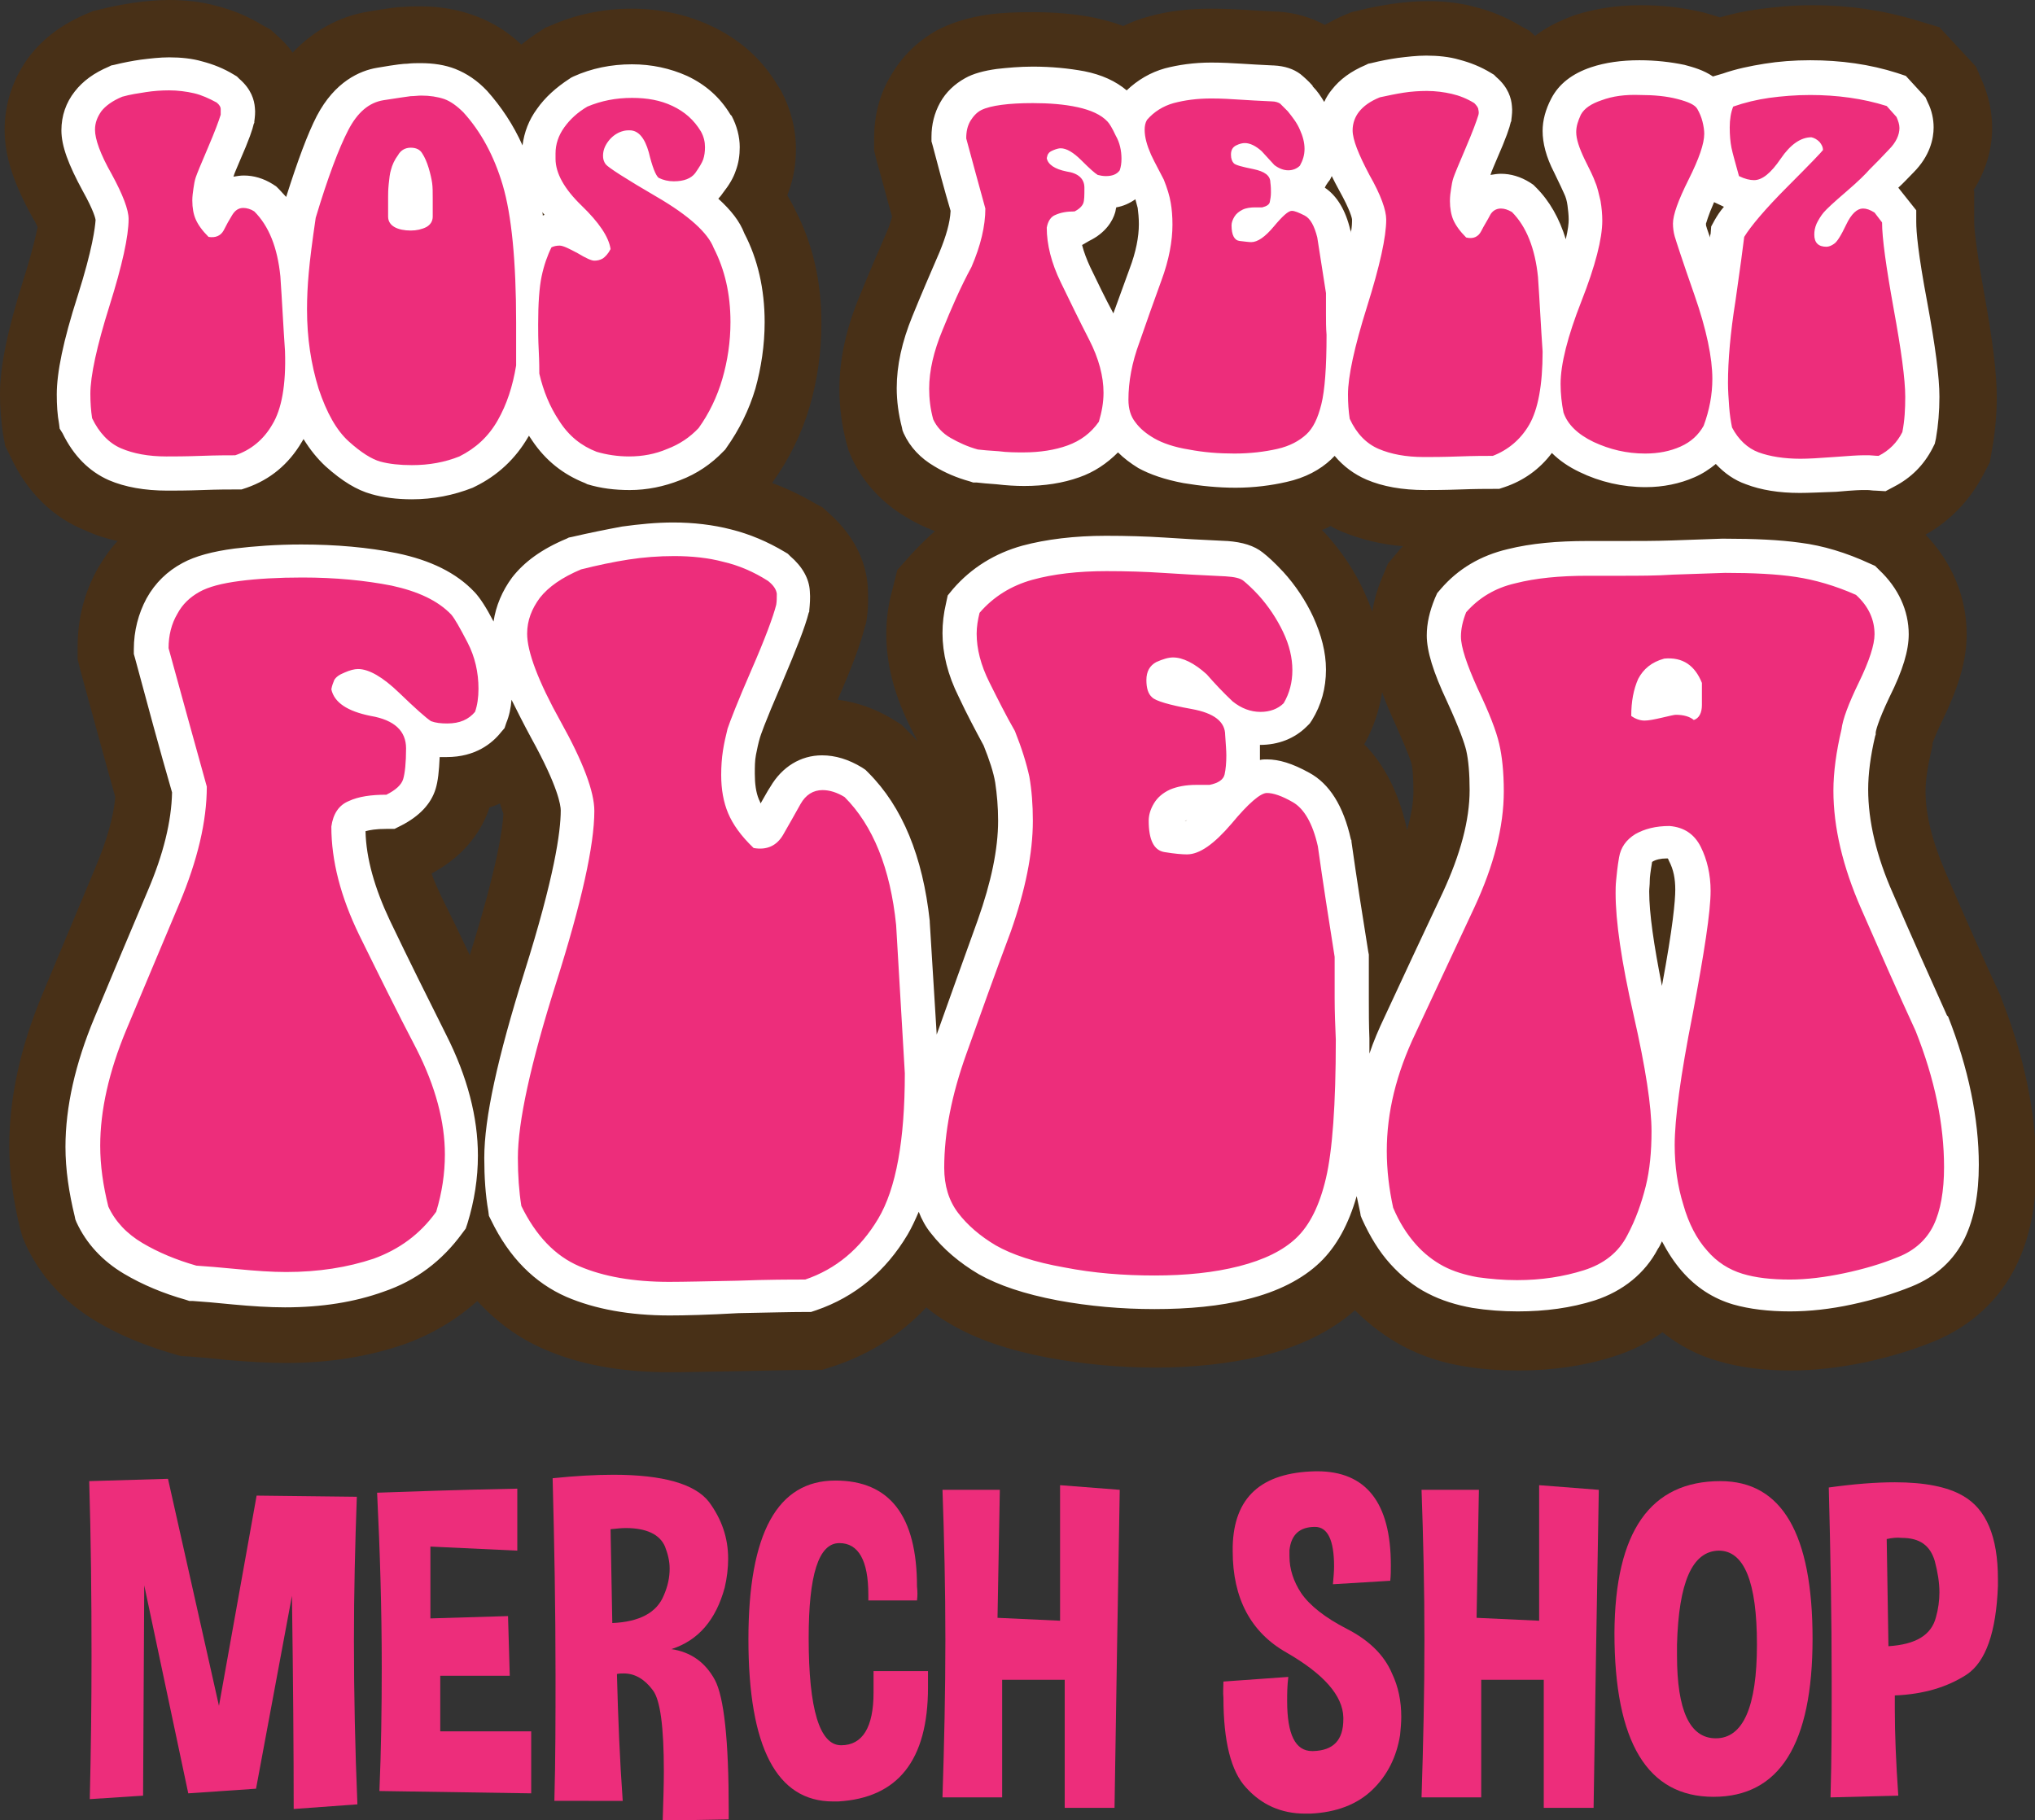
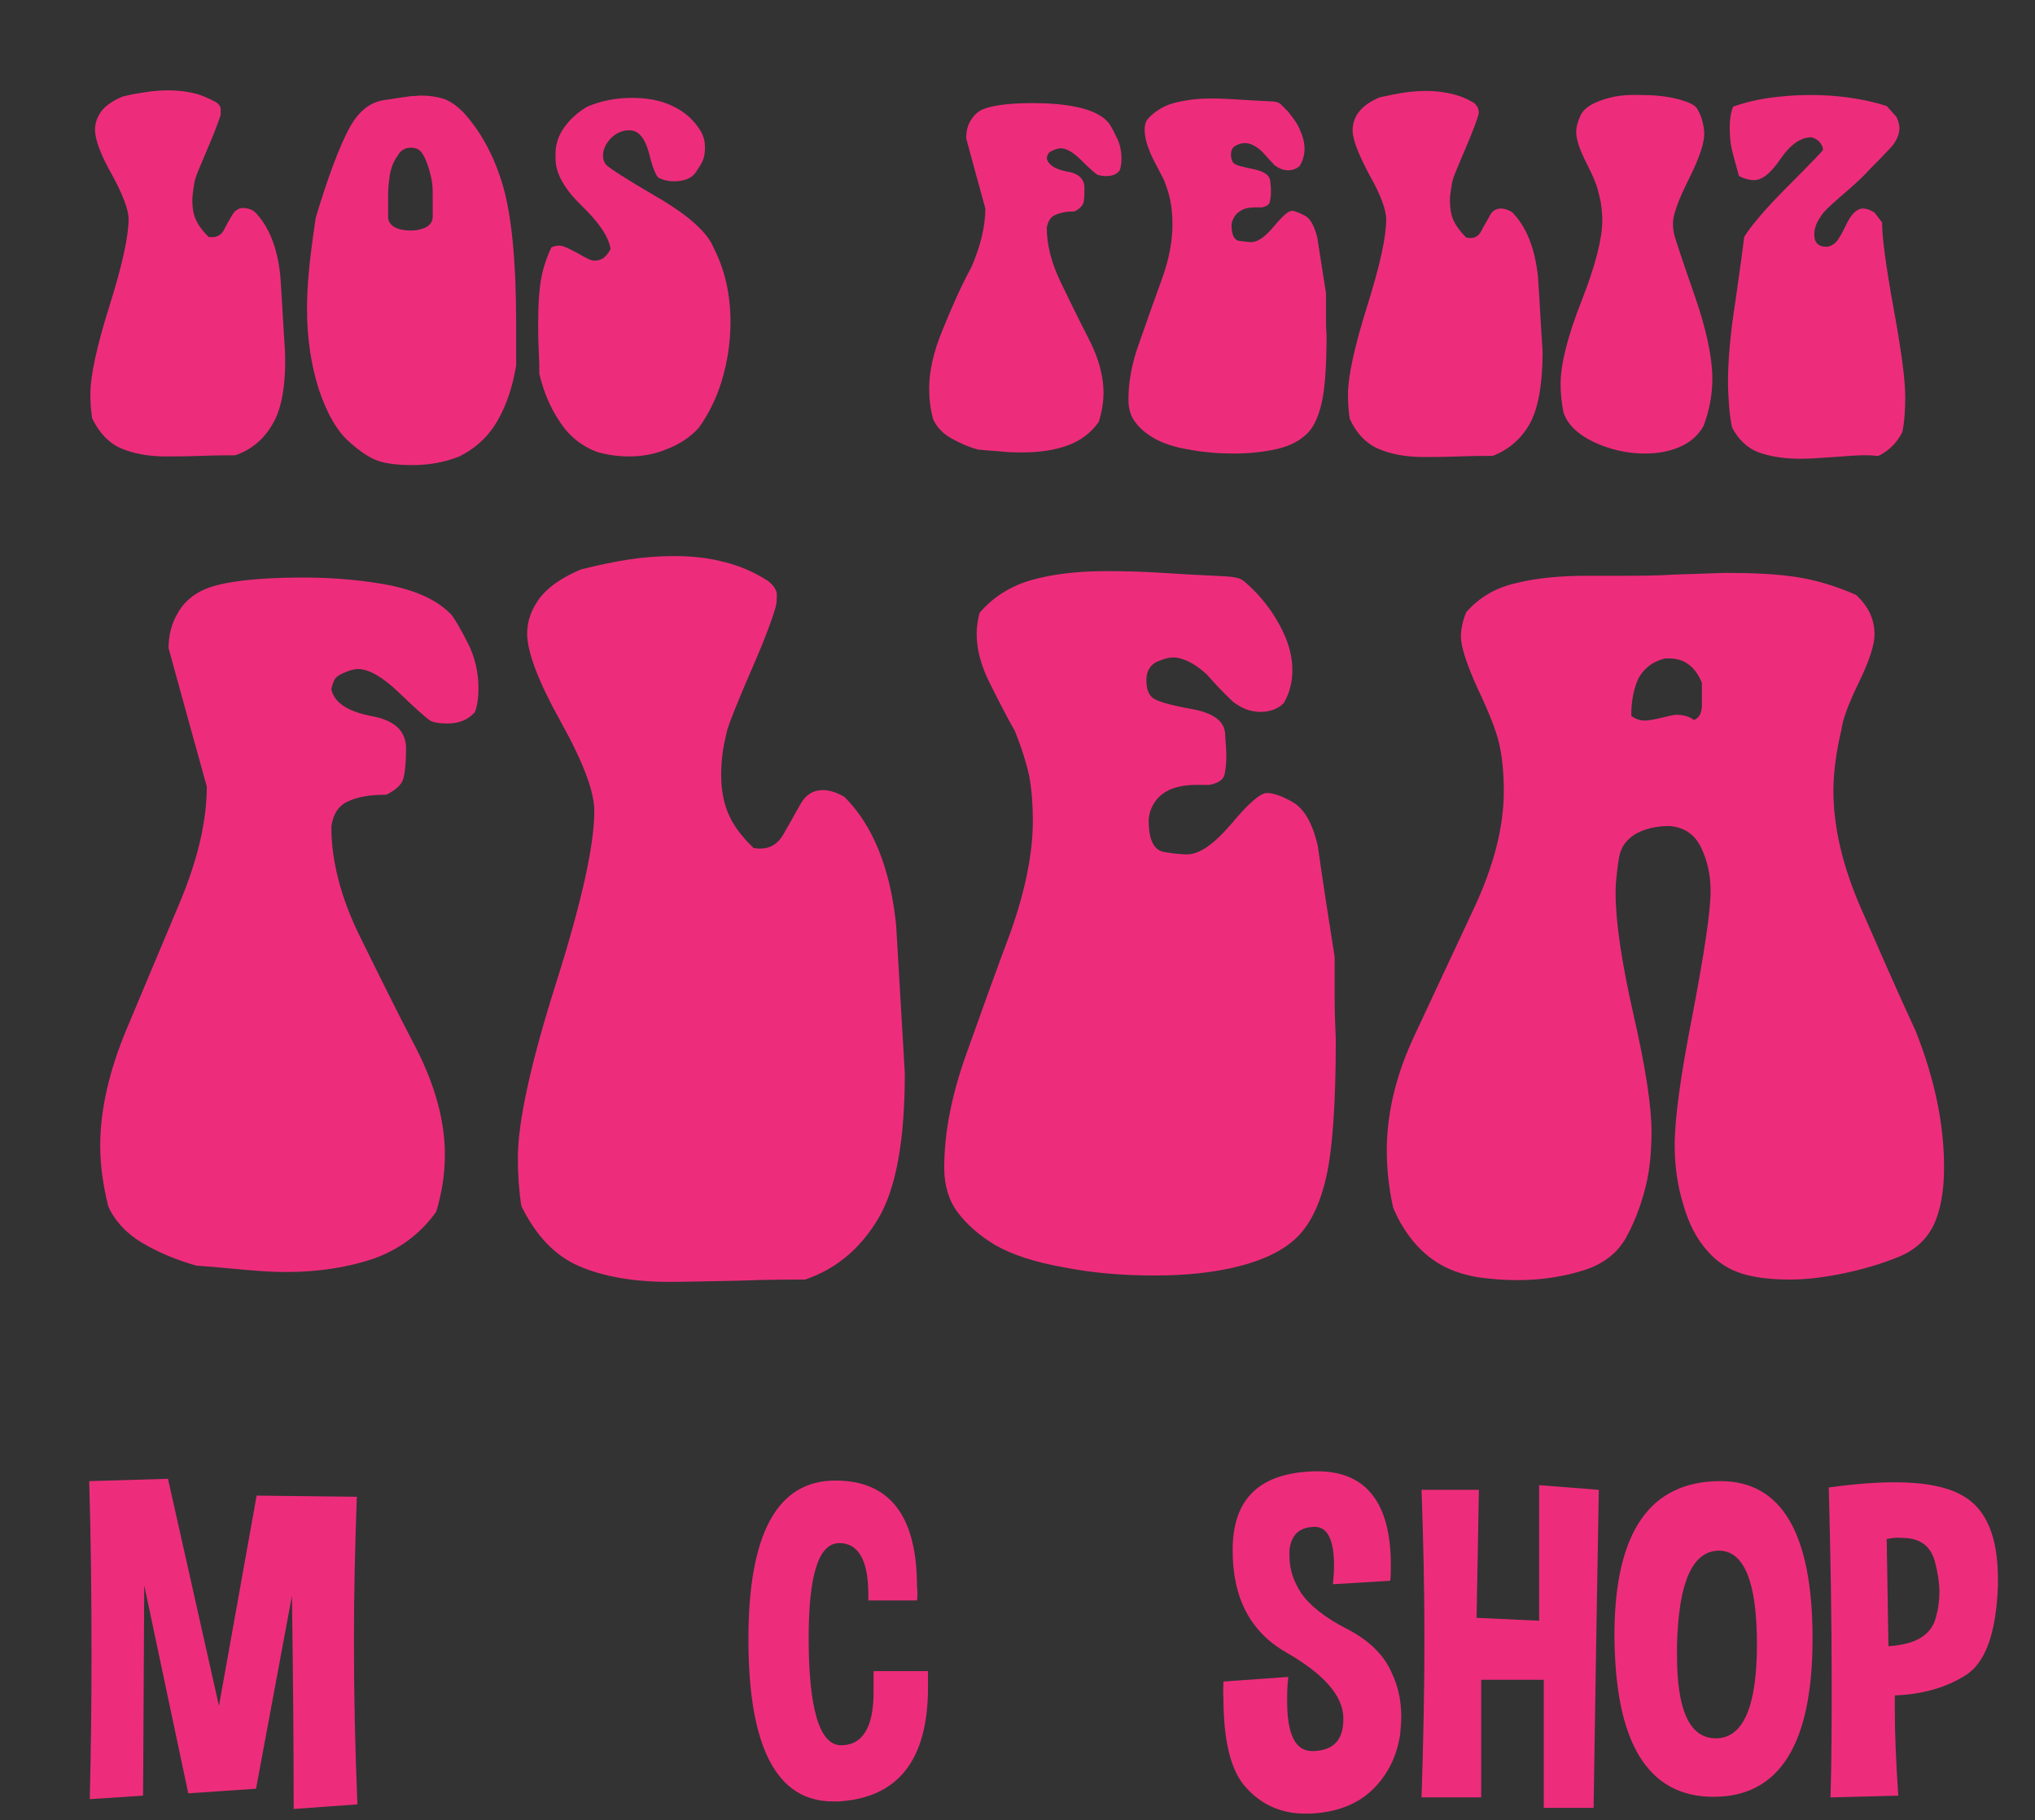
<svg xmlns="http://www.w3.org/2000/svg" version="1.1" id="Layer_1" x="0px" y="0px" viewBox="0 0 351.3 314.2" style="enable-background:new 0 0 351.3 314.2;" xml:space="preserve">
  <rect x="0" y="0" width="351.3" height="314.2" fill="#333333" stroke="none" />
  <style type="text/css">
	.st0{clip-path:url(#SVGID_2_);}
	.st1{clip-path:url(#SVGID_4_);}
	.st2{opacity:0.58;}
	.st3{fill:#CEC852;}
	.st4{fill:#483017;}
	.st5{fill:#FFFFFF;}
	.st6{fill:#ED2D7B;}
</style>
  <g>
    <g>
-       <path class="st4" d="M115.6,236.9c-8.3,0-15.6-1.3-21.7-4c-4.4-1.9-8.2-4.7-11.5-8.3c-3.7,3.3-7.9,5.8-12.7,7.5    c-6.1,2.1-12.9,3.2-20.3,3.2c-3.1,0-6.4-0.2-10-0.5c-2.8-0.3-5-0.5-6.5-0.6l-1.7-0.1l-1.7-0.5c-4.7-1.4-9.1-3.2-12.9-5.5    c-5.4-3.2-9.5-7.6-12.1-13.1l-0.6-1.4l-0.4-1.4c-1.2-4.9-1.9-9.7-1.9-14.4c0-8.2,1.9-17,5.7-26.1c3-7.2,6.1-14.6,9.2-22    c1.9-4.5,3.1-8.6,3.4-12.1c-2-7.1-4-14.5-6-21.8l-0.5-2v-2.1c0-5,1.2-9.5,3.5-13.6c1-1.7,2.1-3.3,3.4-4.7c-1.9-0.4-3.8-1-5.5-1.8    C9.2,89.4,4.7,85,1.9,79l-1-2l-0.4-2.2C0.2,72.7,0,70.4,0,68.1c0-4.9,1.3-11.1,4.1-20c1.5-4.7,2.1-7.5,2.4-8.9    c-0.2-0.4-0.4-0.9-0.8-1.5c-3.4-6.1-4.9-10.8-4.9-15.3c0-4.6,1.5-9,4.3-12.7c2.4-3.1,5.6-5.5,9.8-7.3l1.2-0.5l1.3-0.3    c1.9-0.5,3.7-0.8,5.5-1.1C25,0.2,27.1,0,29.2,0c2.8,0,5.6,0.3,8.1,1c2.8,0.7,5.5,1.8,8.1,3.4l1.3,0.7l1.1,1c1,0.9,2,1.9,2.7,3    c3.6-3.8,8.1-6.3,13.1-7.1c3.6-0.6,5-0.8,6-0.8c1.1-0.1,2.1-0.1,3.1-0.1c3.4,0,6.6,0.6,9.5,1.7c2.9,1.1,5.5,2.7,7.8,4.9    c1-0.8,2.1-1.6,3.2-2.3l0.9-0.6l1-0.4c4.3-1.9,9-2.9,14-2.9c4.8,0,9.4,1,13.5,2.9c5,2.3,9,5.8,11.8,10.6l0.2,0.3l0.2,0.3    c1.7,3.2,2.6,6.6,2.6,10.1c0,2.6-0.4,5.1-1.3,7.5c-0.1,0.2-0.1,0.4-0.2,0.5c0.5,0.9,1,1.7,1.4,2.6c3,5.8,4.5,12.3,4.5,19.5    c0,4.9-0.7,9.8-2,14.3c-1.4,4.8-3.6,9.2-6.4,13.1l-0.1,0.2c2.5,0.9,5,2.1,7.4,3.5l1.3,0.7l1.1,1c5.1,4.5,6.5,9.4,6.7,12.7l0,0    c0.1,1.9,0.1,3.8-0.2,5.7l-0.1,0.6l-0.2,0.6c-0.7,2.8-2.1,6.7-4.7,12.6c3.2,0.4,6.4,1.5,9.4,3.3l1.6,1l1.4,1.4    c0.5,0.5,1,1,1.4,1.5c-0.5-1.1-1.1-2.1-1.6-3.2c-2.5-5.2-3.8-10.3-3.8-15.3c0-2.5,0.3-5,1-7.5l0.9-3.6l2.5-2.8    c1.3-1.4,2.6-2.7,4-3.9c-1.8-0.7-3.5-1.5-5.1-2.5c-4-2.4-7.2-5.8-9.2-10l-0.6-1.4l-0.4-1.4c-0.8-3.1-1.2-6.2-1.2-9.2    c0-5.2,1.2-10.6,3.5-16.1c1.5-3.7,3.1-7.4,4.7-11.1c0.5-1.1,0.7-2,0.9-2.6c-0.9-3.1-1.7-6.3-2.6-9.4l-0.5-2v-2.1    c0-3.9,0.9-7.5,2.8-10.7c2-3.5,4.7-6.1,8.1-8c2.5-1.3,5.4-2.2,8.9-2.7c2.2-0.3,4.7-0.4,7.5-0.4c3.9,0,7.5,0.3,10.9,1    c1.7,0.4,3.3,0.8,4.8,1.4c1.4-0.7,3-1.3,4.6-1.7c3.2-0.9,6.8-1.3,10.6-1.3c2.1,0,4.1,0.1,5.9,0.2c1.4,0.1,3.1,0.2,5.2,0.3l0.4,0    c3,0.2,5.7,1,8.1,2.3c1.1-0.6,2.2-1.2,3.4-1.7l1.2-0.5l1.3-0.3c1.9-0.5,3.7-0.8,5.5-1.1c2.1-0.3,4.2-0.5,6.4-0.5    c2.8,0,5.6,0.3,8.1,1c2.8,0.7,5.5,1.8,8.1,3.4l1.3,0.7l1,0.9c1.8-1.4,4.1-2.6,6.9-3.6c3.4-1.1,7.2-1.7,11.4-1.7    c3.6,0,7,0.4,10.1,1.1c1,0.2,2.2,0.6,3.5,1c2.1-0.6,4.3-1.1,6.6-1.4c2.9-0.4,6.1-0.7,9.4-0.7c6.3,0,12.3,0.9,17.9,2.6l4,1.2    l6.3,6.8l1,2.3c1.2,2.7,1.8,5.5,1.8,8.3c0,3.7-1.1,7.4-3.2,10.7l0.1,0.2v5.4c0,0.5,0.1,3.2,1.7,12.1c1.5,8.3,2.2,14,2.2,18.1    c0,3-0.3,6.1-0.8,8.9l-0.4,2.3l-1.1,2.1c-2.3,4.4-5.7,8-10,10.4c4.6,4.8,7.1,10.8,7.1,17.2c0,4.4-1.3,9-4.3,15.1    c-1,2.1-1.4,3.2-1.6,3.7l0,0.4l-0.2,0.9c-0.6,2.6-1,5-1,7c0,4.1,1.2,8.8,3.5,14.1c3.1,7.2,6.2,14.2,9.3,20.9l0.2,0.4l0.1,0.4    c4,10.1,6,19.9,6,29.2c0,6.6-1.1,12.1-3.4,16.8c-2.9,6-7.9,10.6-14.3,13.2c-3.7,1.5-7.7,2.7-11.9,3.6c-4.4,0.9-8.7,1.4-12.7,1.4    c-4.6,0-8.8-0.5-12.5-1.6c-3.6-1-6.8-2.7-9.7-5c-2.5,1.8-5.3,3.2-8.5,4.2c-5,1.6-10.5,2.4-16.3,2.4c-3.2,0-6.3-0.2-9.3-0.7    c-3.9-0.6-7.5-1.8-10.7-3.5c-3-1.6-5.8-3.7-8.3-6.2c-4.2,3.7-9.6,6.3-16.1,7.9c-5.5,1.3-11.7,2-18.3,2c-6.3,0-12.5-0.6-18.5-1.7    c-6.9-1.3-12.4-3.2-16.7-5.7c-1.6-0.9-3.1-1.9-4.4-3c-4.3,4.6-9.5,7.9-15.5,10l-2.5,0.8h-2.6c-2.3,0-6.1,0.1-11.2,0.2    C122.4,236.8,118.3,236.9,115.6,236.9z M74.5,150.8c0.4,1.2,1,2.5,1.6,3.8c1.7,3.4,3.4,6.9,5,10.3c4.9-15.6,5.7-22.2,5.8-24.4    c-0.1-0.3-0.3-0.9-0.6-1.8c-0.6,0.3-1.2,0.5-1.8,0.7C83.4,142.8,80.7,147.5,74.5,150.8z M235.5,128.5c3.4,3.4,5.9,8.2,7.3,14.3    l0.1,0.5c0.7-2.5,1.1-4.7,1.1-6.7c0-2.8-0.2-4.2-0.3-4.6c0-0.2-0.5-1.8-2.6-6.5c-1-2.2-1.9-4.2-2.5-6    C238.1,122.6,237.1,125.7,235.5,128.5z M228.2,91.5c0.2,0.2,0.3,0.3,0.5,0.5l0.1,0.1c2.8,3.1,5.1,6.5,6.8,10.3    c0.5,1.1,0.9,2.1,1.3,3.2c0.3-2,0.9-4,1.7-5.9l1-2.4l1.6-1.9c0.3-0.4,0.6-0.7,1-1.1c-3.8-0.3-7.3-1.2-10.5-2.5    c-0.7-0.3-1.4-0.6-2-1C229.2,91.1,228.7,91.3,228.2,91.5z" />
-       <path class="st5" d="M115.6,227.1c-6.9,0-12.9-1.1-17.8-3.2c-5.5-2.4-9.9-6.8-13-13.2l-0.4-0.8l-0.1-0.8c-0.5-2.8-0.7-5.9-0.7-9.2    c0-6.9,2.3-17.3,6.9-32c5.2-16.5,6.3-24.3,6.3-28c0-0.8-0.4-4-5.1-12.5c-1.3-2.4-2.4-4.6-3.4-6.6c-0.1,1.4-0.4,2.8-0.9,4l-0.3,0.9    l-0.6,0.7c-1.5,1.9-4.4,4.3-9.4,4.3c-0.4,0-0.8,0-1.2,0c-0.1,2.4-0.3,4.2-0.7,5.5c-0.8,2.6-2.8,4.7-5.9,6.3l-1.2,0.6h-1.4    c-1.8,0-2.9,0.2-3.6,0.4c0.1,4.7,1.6,9.9,4.2,15.4c3.2,6.7,6.5,13.3,9.7,19.7c3.7,7.3,5.5,14.3,5.5,20.9c0,3.9-0.6,7.8-1.8,11.7    l-0.3,0.9l-0.6,0.8c-3.5,4.8-8,8.2-13.6,10.1c-5,1.8-10.7,2.7-17,2.7c-2.7,0-5.8-0.2-9-0.5c-3-0.3-5.3-0.5-6.9-0.6l-0.6,0    l-0.6-0.2c-3.9-1.1-7.5-2.6-10.7-4.5c-3.7-2.2-6.5-5.2-8.2-8.9l-0.2-0.5l-0.1-0.5c-1-4.1-1.6-8.1-1.6-12c0-6.9,1.7-14.4,5-22.3    c3-7.2,6.1-14.6,9.2-21.9c2.7-6.3,4.1-12,4.2-17c-2.2-7.6-4.3-15.4-6.4-23.2l-0.2-0.7v-0.8c0-3.2,0.8-6.2,2.2-8.8    c1.5-2.7,3.6-4.7,6.2-6.1c2.2-1.2,5.2-2,9-2.5c3.3-0.4,7.2-0.7,11.5-0.7c6,0,11.6,0.5,16.5,1.5c5.8,1.2,10.3,3.4,13.4,6.7l0.1,0.1    c0.9,1,1.9,2.5,3.2,5c0.4-2.7,1.5-5.3,3.2-7.6c2.1-2.7,5.1-4.9,9.4-6.7l0.4-0.2l0.5-0.1c3-0.7,6-1.3,8.7-1.8    c2.9-0.4,5.9-0.7,8.8-0.7c3.5,0,6.9,0.4,10,1.2c3.2,0.8,6.3,2.1,9.3,3.9l0.5,0.3l0.4,0.4c2.1,1.8,3.3,3.9,3.4,6.1    c0.1,1.1,0,2.3-0.1,3.3l0,0.2l-0.1,0.2c-0.6,2.4-2.1,6.2-4.6,12.1c-3.2,7.4-3.7,9.1-3.8,9.4c-0.3,1-0.5,2-0.7,3    c-0.2,1-0.2,2.1-0.2,3.3c0,1.7,0.2,3.2,0.7,4.4c0.1,0.2,0.2,0.4,0.3,0.7c0.6-1,1.1-2,1.7-2.9c2-3.4,5.2-5.4,8.9-5.4    c2.3,0,4.6,0.7,6.9,2.1l0.6,0.4l0.5,0.5c5.9,5.9,9.4,14.5,10.6,25.6l0,0.1l0,0.1c0.4,6.5,0.8,13,1.2,19.4    c2.3-6.5,4.7-13.1,7.1-19.8c2.3-6.5,3.5-12.2,3.5-17.1c0-2.4-0.2-4.6-0.5-6.6c-0.3-1.8-1-3.9-2-6.4c-1.4-2.6-2.9-5.4-4.3-8.4    c-1.9-3.8-2.8-7.5-2.8-11c0-1.7,0.2-3.4,0.6-5.1l0.3-1.4l0.9-1.1c3.2-3.7,7.3-6.2,12-7.5c4.1-1.1,9-1.7,14.4-1.7    c3.6,0,7,0.1,10.1,0.3c2.9,0.2,6.4,0.4,10.8,0.6l0.1,0c2.6,0.2,4.6,0.8,6.1,2c0.9,0.7,2,1.7,3.4,3.2l0.1,0.1    c2.1,2.3,3.9,5,5.2,7.8c1.4,3.1,2.2,6.1,2.2,9.1c0,3.2-0.8,6.1-2.4,8.7l-0.4,0.6l-0.5,0.5c-2.1,2.1-4.9,3.2-8.1,3.2c0,0,0,0,0,0    c0,0.6,0,1.2,0,1.7c0,0.3,0,0.6,0,0.9c0.4-0.1,0.8-0.1,1.2-0.1c2.1,0,4.4,0.7,7.3,2.3c3.5,1.9,5.9,5.7,7.2,11.5l0.1,0.2l0,0.2    c0.9,6.4,1.9,12.8,2.9,19l0.1,0.5v7.5c0,2.3,0,4.7,0.1,7l0,0.1v0.1c0,0.8,0,1.6,0,2.4c0.7-2.1,1.6-4.2,2.6-6.3    c3.3-7.1,6.7-14.4,10.1-21.6c3-6.5,4.6-12.4,4.6-17.6c0-2.8-0.2-5.2-0.6-6.9c-0.3-1.2-1.1-3.6-3.3-8.4c-2.4-5.1-3.5-8.7-3.5-11.4    c0-2.1,0.5-4.2,1.4-6.4l0.4-0.9l0.6-0.7c3-3.5,6.9-5.8,11.6-6.9c4-1,8.6-1.4,13.7-1.4h5.8c3,0,6,0,8.9-0.1    c2.8-0.1,5.7-0.2,8.5-0.3l0.5,0h0.1c5.1,0,9.4,0.2,13,0.7c3.9,0.5,7.9,1.7,12,3.6l0.9,0.4l0.7,0.7c3.3,3.1,5.1,7,5.1,11.1    c0,2.8-1,6.2-3.3,10.8c-2.1,4.4-2.4,6-2.4,6.2l0,0.3l-0.1,0.3c-0.8,3.4-1.2,6.5-1.2,9.2c0,5.4,1.4,11.5,4.3,18    c3.1,7.2,6.3,14.3,9.3,21l0.1,0.1l0.1,0.1c3.5,8.9,5.3,17.6,5.3,25.6c0,5.1-0.8,9.2-2.4,12.6c-1.9,3.9-5,6.7-9.2,8.4    c-3.2,1.3-6.6,2.3-10.3,3.1c-3.7,0.8-7.3,1.2-10.7,1.2c-3.7,0-7-0.4-9.8-1.2c-3.4-1-6.4-2.9-8.9-5.8c-1.3-1.5-2.4-3.2-3.4-5.1    c-0.2,0.4-0.4,0.9-0.7,1.3c-2.2,4.2-6,7.3-10.9,8.9c-4.1,1.3-8.5,1.9-13.3,1.9c-2.6,0-5.3-0.2-7.8-0.6c-2.8-0.5-5.4-1.3-7.7-2.5    c-2.4-1.2-4.6-3-6.5-5.1c-1.9-2.1-3.5-4.7-4.9-7.8l-0.2-0.5l-0.1-0.6c-0.2-0.9-0.4-1.9-0.6-2.8c-1.4,4.9-3.5,8.7-6.3,11.4    c-3,2.9-7.3,5.1-12.6,6.4c-4.7,1.2-10.1,1.7-16,1.7c-5.7,0-11.3-0.5-16.7-1.5c-5.8-1.1-10.2-2.6-13.6-4.5c-3.4-2-6.2-4.4-8.3-7.1    c-0.9-1.1-1.6-2.4-2.1-3.7c-0.6,1.4-1.2,2.7-1.9,3.9c-3.8,6.4-9.1,10.8-15.8,13.1l-0.9,0.3h-1c-2.4,0-6.3,0.1-11.5,0.2    C122.2,227,118.2,227.1,115.6,227.1z M285.2,148.8c-0.3,1.8-0.4,2.7-0.4,3.2c0,0.8-0.1,1.4-0.1,1.9c0,3.8,0.8,9.2,2.2,16.3    c1.9-10.2,2.3-14.7,2.3-16.6c0-1.9-0.3-3.5-1.1-5c-0.1-0.3-0.2-0.4-0.2-0.4c0,0,0,0,0,0c0,0-0.1,0-0.2,0    C286.7,148.2,285.8,148.4,285.2,148.8C285.2,148.8,285.2,148.8,285.2,148.8z M204.3,143.1L204.3,143.1z M204.7,141.7    c0.1,0,0.1-0.1,0.3-0.1c-0.2,0-0.3,0.1-0.5,0.1C204.6,141.7,204.7,141.7,204.7,141.7z M71.1,86.2c-2.6,0-4.9-0.3-7-0.9    c-2.5-0.7-5-2.2-7.9-4.8c-1.4-1.3-2.7-2.9-3.8-4.7c-0.1,0.2-0.2,0.3-0.3,0.5c-2.3,3.9-5.5,6.5-9.5,7.9l-0.9,0.3h-1    c-1.2,0-3.1,0-5.7,0.1c-2.8,0.1-4.8,0.1-6.1,0.1c-3.9,0-7.3-0.6-10.1-1.8c-3.4-1.5-6.1-4.2-8-8.1L10.3,74l-0.1-0.8    c-0.3-1.6-0.4-3.3-0.4-5.1c0-3.8,1.1-9.2,3.6-17c2.6-8.2,3-11.8,3.1-13.1c0-0.2-0.3-1.6-2.2-5c-2.5-4.6-3.7-7.8-3.7-10.5    c0-2.5,0.8-4.8,2.3-6.7c1.4-1.8,3.3-3.2,5.9-4.3l0.4-0.2l0.5-0.1c1.6-0.4,3.2-0.7,4.6-0.9c1.6-0.2,3.3-0.4,4.9-0.4    c2,0,4,0.2,5.7,0.7c1.9,0.5,3.7,1.2,5.5,2.3l0.5,0.3l0.4,0.4c2.1,1.8,2.6,3.7,2.7,5c0.1,0.8,0,1.6-0.1,2.4l0,0.2l-0.1,0.2    c-0.2,0.9-0.7,2.5-2.5,6.6c-0.4,1-0.8,1.8-1,2.5c0.6-0.1,1.2-0.2,1.8-0.2c1.7,0,3.4,0.5,5,1.5l0.6,0.4l0.5,0.5    c0.4,0.4,0.8,0.9,1.2,1.3c2-6.3,3.7-10.9,5.3-14c3.1-5.9,7.4-7.8,10.4-8.3c3.5-0.6,4.6-0.7,5.2-0.7c0.8-0.1,1.6-0.1,2.3-0.1    c2.2,0,4.2,0.3,6,1c2,0.8,3.8,2,5.5,3.8l0,0c2.4,2.7,4.5,5.8,6.1,9.4c0.3-2.3,1.1-4.4,2.5-6.3c1.4-2,3.3-3.7,5.6-5.2l0.3-0.2    l0.4-0.2c3.1-1.4,6.5-2.1,10.1-2.1c3.4,0,6.6,0.7,9.5,2c3.2,1.5,5.7,3.7,7.5,6.7l0.1,0.1l0.1,0.1c0.9,1.7,1.4,3.6,1.4,5.4    c0,1.4-0.2,2.8-0.7,4.1c-0.4,1.2-1.1,2.4-2.2,3.8c-0.2,0.3-0.5,0.7-0.8,1c2.2,2,3.7,3.9,4.5,6c2.3,4.4,3.5,9.6,3.5,15.3    c0,4-0.6,7.9-1.6,11.5c-1.1,3.7-2.8,7.1-5,10.2l-0.2,0.3l-0.3,0.3c-2.1,2.2-4.6,3.9-7.5,5c-2.8,1.1-5.7,1.7-8.7,1.7    c-2.6,0-5-0.3-7.3-1l-0.2-0.1l-0.2-0.1c-3.8-1.5-6.8-3.9-9.1-7.3c-0.2-0.3-0.4-0.6-0.6-0.9c0,0.1-0.1,0.2-0.1,0.2    c-2.2,3.8-5.3,6.7-9.2,8.6l-0.2,0.1l-0.2,0.1C78.3,85.5,74.8,86.2,71.1,86.2z M93.7,37.2c0.1,0,0.2-0.1,0.3-0.1    c-0.1-0.2-0.3-0.3-0.4-0.5C93.7,36.9,93.7,37,93.7,37.2z M310.7,85.1c-3.6,0-6.7-0.5-9.3-1.5c-2-0.7-3.7-1.9-5.2-3.5    c-1.1,0.9-2.3,1.7-3.7,2.3c-2.5,1.1-5.4,1.7-8.4,1.7c-4,0-7.9-0.9-11.4-2.6c-1.9-0.9-3.5-2-4.8-3.3c-2.1,2.8-4.9,4.8-8.2,5.9    l-0.9,0.3h-1c-1.2,0-3.1,0-5.7,0.1c-2.8,0.1-4.8,0.1-6.1,0.1c-3.9,0-7.3-0.6-10.1-1.8c-2.1-0.9-4-2.3-5.5-4.1    c-0.2,0.2-0.4,0.4-0.6,0.6c-1.9,1.8-4.5,3.2-7.7,3.9c-2.6,0.6-5.6,1-8.8,1c-3,0-6-0.3-9-0.8c-3.2-0.6-5.8-1.5-7.8-2.6    c-1.3-0.8-2.5-1.7-3.5-2.7c-1.9,1.9-4.1,3.4-6.7,4.3c-2.8,1-6,1.5-9.5,1.5c-1.5,0-3.1-0.1-4.8-0.3c-1.4-0.1-2.6-0.2-3.4-0.3    l-0.6,0l-0.6-0.2c-2.2-0.6-4.3-1.5-6.1-2.6c-2.4-1.4-4.2-3.3-5.3-5.7l-0.2-0.5l-0.1-0.5c-0.6-2.3-0.9-4.6-0.9-6.8    c0-3.9,0.9-8,2.7-12.4c1.5-3.7,3.1-7.4,4.7-11.1c1.1-2.7,1.8-5,1.9-7.1c-1.1-3.7-2.1-7.5-3.1-11.3l-0.2-0.7v-0.8    c0-2.1,0.5-4.1,1.5-5.9c1-1.8,2.5-3.2,4.3-4.2c1.4-0.8,3.3-1.3,5.5-1.6c1.8-0.2,3.9-0.4,6.2-0.4c3.2,0,6.2,0.3,8.9,0.8    c3,0.6,5.4,1.7,7.3,3.3c1.9-1.8,4.1-3.1,6.6-3.8c2.3-0.6,5-1,8-1c1.9,0,3.6,0.1,5.3,0.2c1.5,0.1,3.3,0.2,5.4,0.3l0.1,0    c1.9,0.1,3.4,0.6,4.6,1.5c0.6,0.5,1.3,1.1,2.1,2l0,0.1c0.8,0.8,1.4,1.7,2,2.7c0.3-0.7,0.8-1.5,1.3-2.1c1.4-1.8,3.3-3.2,5.9-4.3    l0.4-0.2l0.5-0.1c1.6-0.4,3.2-0.7,4.6-0.9c1.6-0.2,3.3-0.4,4.9-0.4c2,0,4,0.2,5.7,0.7c1.9,0.5,3.7,1.2,5.5,2.3l0.5,0.3l0.4,0.4    c2.1,1.8,2.6,3.7,2.7,5c0.1,0.8,0,1.6-0.1,2.4l0,0.2l-0.1,0.2c-0.2,0.9-0.7,2.5-2.5,6.6c-0.4,1-0.8,1.8-1,2.5    c0.6-0.1,1.2-0.2,1.8-0.2c1.7,0,3.4,0.5,5,1.5l0.6,0.4l0.5,0.5c2.3,2.3,4,5.3,5.1,8.9c0.4-1.7,0.5-2.7,0.5-3.4    c0-0.8-0.1-1.6-0.2-2.4c-0.1-0.8-0.3-1.5-0.6-2.1c-0.2-0.5-0.7-1.5-1.7-3.6c-1.4-2.7-2-5.1-2-7.2c0-1.8,0.5-3.7,1.5-5.6    c1.3-2.5,3.6-4.3,6.9-5.4c2.4-0.8,5.2-1.2,8.3-1.2c2.8,0,5.4,0.3,7.8,0.8c1.5,0.4,3.3,0.9,4.9,2l1.7-0.5c2.3-0.8,4.7-1.3,7.2-1.7    c2.5-0.4,5.1-0.6,7.9-0.6c5.3,0,10.3,0.7,15,2.2l1.5,0.5l3.4,3.7l0.4,0.9c0.7,1.4,1,2.9,1,4.3c0,1.9-0.6,4.9-3.5,7.8    c-0.9,0.9-1.7,1.8-2.6,2.6l3.1,3.9v2c0,1.7,0.3,5.4,1.9,13.9c1.4,7.6,2.1,12.9,2.1,16.3c0,2.5-0.2,4.9-0.6,7.2l-0.2,0.9l-0.4,0.8    c-1.5,2.9-3.7,5.1-6.6,6.6l-1.5,0.8l-1.7-0.1c-0.6,0-1-0.1-1.4-0.1c-0.4,0-0.6,0-0.8,0c-0.3,0-1.3,0-4.6,0.3    C314.2,85,312.2,85.1,310.7,85.1z M186.8,42.3c0.3,1.2,0.8,2.5,1.4,3.8c1.3,2.7,2.6,5.4,4,8l2.8-7.7c1.1-2.9,1.6-5.5,1.6-7.7    c0-1.1-0.1-2-0.2-2.8c-0.1-0.3-0.2-0.8-0.4-1.5c-1,0.7-2.1,1.2-3.3,1.4c-0.1,0.3-0.1,0.6-0.2,0.9c-0.4,1.4-1.6,3.5-4.5,4.9    L186.8,42.3z M294.5,38.6c0,0.2,0,0.4,0.1,0.6c0,0.1,0.2,0.6,0.6,1.8c0-0.2,0-0.4,0.1-0.6l0.1-1.3L296,38c0.4-0.7,0.9-1.5,1.6-2.3    l-1.7-0.8C294.8,37.4,294.6,38.4,294.5,38.6z M228.7,32.4c2.1,1.4,3.6,3.9,4.4,7.3l0.1,0.2c0,0,0,0.3,0,0.3    c0.2-1.1,0.2-1.8,0.2-2.3c0-0.2-0.3-1.6-2.2-5c-0.5-0.9-0.9-1.7-1.3-2.5c-0.2,0.4-0.3,0.7-0.6,1l-0.4,0.6L228.7,32.4z" />
      <path class="st6" d="M47,73.3c-1.5,2.6-3.7,4.4-6.4,5.3c-1.2,0-3.2,0-5.9,0.1c-2.7,0.1-4.7,0.1-6,0.1c-3.1,0-5.7-0.5-7.8-1.4    c-2.1-0.9-3.8-2.7-5-5.2c-0.2-1.3-0.3-2.7-0.3-4.2c0-3.1,1.1-8.2,3.3-15.2c2.2-7,3.3-12,3.3-15c0-1.6-1-4.2-2.9-7.7    c-2-3.5-2.9-6.1-2.9-7.7c0-1.2,0.4-2.2,1.1-3.2c0.7-0.9,1.9-1.8,3.6-2.5c1.4-0.4,2.8-0.6,4.1-0.8c1.3-0.2,2.6-0.3,4-0.3    c1.5,0,3,0.2,4.3,0.5c1.3,0.3,2.6,0.9,3.9,1.6c0.5,0.4,0.7,0.8,0.7,1.1c0,0.3,0,0.6,0,1c-0.3,1-1,2.9-2.2,5.7    c-1.2,2.8-1.9,4.5-2.1,5.1c-0.2,0.6-0.3,1.2-0.4,1.9c-0.1,0.7-0.2,1.4-0.2,2.1c0,1.3,0.2,2.4,0.6,3.3c0.4,0.9,1.1,1.9,2.2,3    c1.2,0.2,2.1-0.2,2.6-1.1c0.5-1,1-1.9,1.5-2.7s1.1-1.2,1.9-1.2c0.6,0,1.3,0.2,1.9,0.6c2.5,2.5,4,6.2,4.5,11.2    c0.3,4.3,0.5,8.6,0.8,12.9C49.4,66.5,48.6,70.7,47,73.3z M85.9,72.6c-1.6,2.8-3.8,4.8-6.6,6.2c-2.5,1-5.2,1.5-8.2,1.5    c-2.1,0-3.9-0.2-5.4-0.6c-1.5-0.4-3.4-1.6-5.5-3.5c-2.1-1.9-3.8-4.9-5.2-9.1c-1.3-4.2-2-8.7-2-13.7c0-2,0.1-4.1,0.3-6.3    c0.2-2.3,0.6-5.4,1.2-9.5c2.1-7,4-12,5.6-15.1c1.6-3.1,3.6-4.8,6.1-5.2c2.5-0.4,4-0.6,4.7-0.7c0.6,0,1.3-0.1,1.8-0.1    c1.5,0,2.8,0.2,4,0.6c1.1,0.4,2.2,1.2,3.3,2.3c3,3.3,5.3,7.5,6.8,12.6c1.5,5.1,2.3,13,2.3,23.7v7.4C88.5,66.7,87.5,69.8,85.9,72.6    z M67.1,31.8c-0.1,1-0.1,1.7-0.1,2.2v3.4c0,0.8,0.4,1.4,1.1,1.8c0.7,0.4,1.7,0.6,2.8,0.6c1,0,1.9-0.2,2.7-0.6    c0.7-0.4,1.1-1,1.1-1.8v-3.1c0-1.1,0-2-0.1-2.7c-0.1-0.7-0.3-1.6-0.6-2.6c-0.3-1-0.7-1.9-1.1-2.5c-0.4-0.7-1.1-1-2-1    s-1.7,0.4-2.2,1.3c-0.6,0.8-1,1.7-1.2,2.5C67.3,29.9,67.2,30.8,67.1,31.8z M103,78c1.7,0.5,3.6,0.8,5.6,0.8c2.3,0,4.5-0.4,6.6-1.3    c2.1-0.8,3.9-2,5.4-3.6c1.8-2.5,3.2-5.4,4.1-8.5c0.9-3.1,1.4-6.4,1.4-9.8c0-4.9-1-9.1-2.9-12.8c-1-2.6-4.3-5.6-9.8-8.8    c-5.5-3.2-8.4-5.1-8.8-5.6c-0.4-0.5-0.5-1-0.5-1.5c0-0.9,0.3-1.7,0.9-2.5c0.6-0.8,1.4-1.4,2.3-1.7c0.6-0.2,1-0.2,1.4-0.2    c1.5,0,2.6,1.3,3.3,3.8c0.6,2.5,1.2,4,1.7,4.4c0.8,0.4,1.7,0.6,2.6,0.6c1.8,0,3-0.5,3.7-1.4c0.7-1,1.2-1.8,1.4-2.4    c0.2-0.6,0.3-1.3,0.3-2.1c0-0.9-0.2-1.8-0.7-2.7c-1.2-2-2.8-3.4-4.9-4.4c-2.1-1-4.4-1.4-7-1.4c-2.8,0-5.3,0.5-7.7,1.5    c-1.7,1-3,2.2-4,3.6c-1,1.4-1.5,2.9-1.5,4.5v0.9c0,2.5,1.5,5.2,4.5,8.1c3,2.9,4.7,5.4,5,7.5c-0.4,0.8-0.9,1.3-1.3,1.6    c-0.5,0.3-1,0.4-1.5,0.4c-0.5,0-1.4-0.4-2.9-1.3c-1.5-0.8-2.5-1.3-3.1-1.3c-0.5,0-1,0.1-1.4,0.3c-0.7,1.4-1.3,3.1-1.7,5    c-0.4,1.9-0.6,4.7-0.6,8.3c0,1.1,0,2.6,0.1,4.5c0.1,1.9,0.1,3.3,0.1,4c0.7,3,1.8,5.7,3.4,8.1C98.2,75.3,100.4,77,103,78z     M162.7,57c-1.5,3.6-2.3,7-2.3,10.1c0,1.7,0.2,3.5,0.7,5.3c0.6,1.3,1.6,2.4,3,3.2c1.4,0.8,2.9,1.5,4.7,2c0.8,0.1,2,0.2,3.6,0.3    c1.5,0.2,3,0.2,4.3,0.2c2.8,0,5.4-0.4,7.6-1.2c2.2-0.8,4-2.1,5.4-4.1c0.5-1.7,0.8-3.3,0.8-5c0-2.8-0.8-5.9-2.5-9.2    c-1.7-3.3-3.3-6.6-4.9-9.9c-1.6-3.3-2.4-6.5-2.4-9.4c0.2-1.1,0.7-1.9,1.5-2.2c0.9-0.4,1.9-0.6,3.3-0.6c0.8-0.4,1.3-0.9,1.5-1.4    c0.2-0.5,0.2-1.4,0.2-2.7c0-1.5-1-2.5-3.1-2.8c-2-0.4-3.2-1.2-3.4-2.3c0.1-0.3,0.1-0.6,0.3-0.8c0.1-0.2,0.4-0.4,0.9-0.6    c0.5-0.2,0.9-0.3,1.2-0.3c1,0,2.2,0.7,3.6,2.1c1.4,1.4,2.3,2.2,2.8,2.5c0.4,0.1,0.9,0.2,1.4,0.2c1.1,0,1.9-0.3,2.4-1    c0.2-0.6,0.3-1.2,0.3-2c0-1.4-0.3-2.8-1-4c-0.6-1.3-1.1-2.1-1.4-2.4c-1.1-1.2-2.9-2-5.2-2.5c-2.3-0.5-4.9-0.7-7.7-0.7    c-2.1,0-3.9,0.1-5.4,0.3c-1.5,0.2-2.7,0.5-3.5,0.9c-0.8,0.4-1.4,1.1-1.9,1.9c-0.5,0.9-0.7,1.8-0.7,3c1.1,4.1,2.2,8.1,3.3,12.1    c0,3-0.8,6.4-2.4,10.1C165.8,49.6,164.2,53.3,162.7,57z M197.6,22.4c0,1.3,0.4,2.7,1.1,4.3c0.7,1.5,1.5,2.9,2.2,4.3    c0.6,1.5,1,2.8,1.2,4c0.2,1.1,0.3,2.4,0.3,3.8c0,2.8-0.6,6.1-1.9,9.6c-1.3,3.6-2.6,7.2-3.8,10.7c-1.3,3.5-1.9,6.8-1.9,9.9    c0,1.6,0.4,2.9,1.2,3.9c0.8,1.1,1.9,2,3.3,2.8c1.4,0.8,3.4,1.5,5.9,1.9c2.6,0.5,5.2,0.7,7.9,0.7c2.7,0,5.2-0.3,7.4-0.8    c2.2-0.5,3.8-1.4,5-2.5c1.2-1.1,2-2.8,2.6-5.2c0.6-2.4,0.9-6.4,0.9-12c-0.1-1.2-0.1-2.4-0.1-3.6s0-2.4,0-3.6    c-0.5-3.2-1-6.4-1.5-9.6c-0.5-2-1.2-3.3-2.2-3.8c-1-0.5-1.7-0.8-2.2-0.8c-0.6,0-1.6,0.9-3.1,2.7c-1.5,1.8-2.8,2.7-3.9,2.7    c-0.4,0-1.1-0.1-2-0.2c-0.9-0.1-1.4-1-1.4-2.7c0-0.5,0.2-1,0.5-1.5c0.3-0.5,0.8-0.9,1.4-1.2c0.6-0.3,1.4-0.4,2.2-0.4    c0.5,0,0.9,0,1.2,0c0.8-0.2,1.2-0.5,1.3-0.9c0.1-0.5,0.2-1,0.2-1.7c0-0.4,0-1-0.1-1.7c0-1.2-1-1.9-2.9-2.3c-2-0.4-3.1-0.7-3.4-1    c-0.3-0.3-0.5-0.8-0.5-1.5c0-0.8,0.3-1.3,0.9-1.6c0.6-0.3,1.1-0.4,1.5-0.4c0.9,0,1.9,0.5,2.9,1.4c0.7,0.8,1.5,1.6,2.2,2.4    c0.8,0.6,1.6,0.9,2.4,0.9c0.8,0,1.5-0.3,2-0.8c0.5-0.9,0.8-1.8,0.8-2.9c0-1.1-0.3-2.2-0.8-3.3c-0.5-1.2-1.3-2.2-2.1-3.2    c-0.6-0.6-1-1-1.3-1.3c-0.3-0.2-0.8-0.4-1.5-0.4c-2.2-0.1-4-0.2-5.5-0.3c-1.5-0.1-3.1-0.2-4.9-0.2c-2.5,0-4.6,0.3-6.5,0.8    c-1.8,0.5-3.4,1.5-4.6,2.9C197.7,21.2,197.6,21.8,197.6,22.4z M264,73.3c1.5-2.6,2.3-6.8,2.3-12.6c-0.3-4.3-0.5-8.6-0.8-12.9    c-0.5-4.9-2-8.7-4.5-11.2c-0.7-0.4-1.3-0.6-1.9-0.6c-0.8,0-1.5,0.4-1.9,1.2s-1,1.7-1.5,2.7c-0.5,1-1.4,1.4-2.6,1.1    c-1.1-1.1-1.8-2.1-2.2-3c-0.4-0.9-0.6-2.1-0.6-3.3c0-0.8,0.1-1.5,0.2-2.1c0.1-0.7,0.2-1.3,0.4-1.9c0.2-0.6,0.9-2.3,2.1-5.1    c1.2-2.8,1.9-4.7,2.2-5.7c0.1-0.3,0.1-0.6,0-1c0-0.3-0.3-0.7-0.7-1.1c-1.3-0.8-2.6-1.3-3.9-1.6c-1.3-0.3-2.8-0.5-4.3-0.5    c-1.3,0-2.7,0.1-4,0.3c-1.3,0.2-2.7,0.5-4.1,0.8c-1.7,0.7-2.8,1.5-3.6,2.5c-0.7,0.9-1.1,2-1.1,3.2c0,1.6,1,4.1,2.9,7.7    c2,3.5,2.9,6.1,2.9,7.7c0,3-1.1,8-3.3,15c-2.2,7-3.3,12.1-3.3,15.2c0,1.5,0.1,2.9,0.3,4.2c1.2,2.6,2.9,4.3,5,5.2    c2.1,0.9,4.7,1.4,7.8,1.4c1.3,0,3.3,0,6-0.1c2.7-0.1,4.6-0.1,5.9-0.1C260.3,77.7,262.5,75.9,264,73.3z M276.5,17.3    c-1.8,0.6-3,1.4-3.6,2.5c-0.5,1.1-0.8,2-0.8,3c0,1.2,0.5,2.7,1.4,4.6c0.9,1.8,1.6,3.2,1.9,4.1c0.4,0.9,0.6,2,0.9,3.2    c0.2,1.2,0.3,2.3,0.3,3.4c0,3.1-1.2,7.8-3.6,13.9c-2.4,6.1-3.6,10.9-3.6,14.3c0,1.7,0.2,3.4,0.5,4.9c0.7,2.1,2.5,3.8,5.2,5.1    c2.8,1.3,5.7,2,8.9,2c2.3,0,4.3-0.4,6.1-1.2c1.8-0.8,3.1-2,4-3.6c1-2.7,1.5-5.4,1.5-8.1c0-3.6-1-8.5-3.1-14.5    c-2.1-6-3.2-9.4-3.4-10.1c-0.2-0.7-0.3-1.5-0.3-2.2c0-1.5,0.9-4,2.7-7.6c1.8-3.6,2.7-6.2,2.7-7.9c0-0.6-0.1-1.3-0.3-2.1    c-0.2-0.8-0.5-1.5-0.9-2.2c-0.4-0.7-1.5-1.2-3.4-1.7c-1.9-0.5-4.1-0.7-6.4-0.7C280.5,16.3,278.4,16.6,276.5,17.3z M299.2,18.4    c-0.4,1-0.6,2.2-0.6,3.6c0,1.3,0.1,2.5,0.3,3.5c0.2,1,0.7,2.7,1.3,4.9c1,0.5,1.9,0.7,2.6,0.7c1.4,0,2.9-1.2,4.6-3.7    c1.7-2.5,3.5-3.7,5.3-3.7c0.5,0.1,1,0.4,1.4,0.8c0.4,0.5,0.6,0.9,0.6,1.4c-0.2,0.3-2.2,2.4-6.1,6.3c-3.9,3.9-6.4,6.9-7.5,8.7    c-0.2,1.7-0.7,5.4-1.5,11c-0.9,5.6-1.3,10.4-1.3,14.2c0,1.3,0.1,2.7,0.2,4.1c0.1,1.4,0.3,2.6,0.5,3.6c1.1,2.1,2.7,3.6,4.6,4.3    c1.9,0.7,4.4,1.1,7.2,1.1c1.3,0,3.2-0.1,5.8-0.3c2.6-0.2,4.2-0.3,5-0.3c0.3,0,0.7,0,1.1,0c0.4,0,1,0.1,1.6,0.1    c1.8-0.9,3.2-2.3,4.1-4.1c0.4-2,0.5-4,0.5-6.1c0-3-0.7-8.1-2-15.2c-1.3-7.2-2-12.2-2-14.9l-1.3-1.7c-0.8-0.5-1.4-0.7-2-0.7    c-1,0-2,0.9-2.9,2.8c-0.9,1.9-1.6,3-2.1,3.3c-0.4,0.3-0.9,0.5-1.3,0.5c-1.4,0-2.1-0.7-2.1-2.1c0-0.6,0.1-1.2,0.4-1.9    c0.3-0.6,0.7-1.3,1.2-1.9c0.5-0.6,1.8-1.8,3.9-3.6c2.1-1.8,3.4-3.1,4-3.8c1.1-1.1,2.2-2.2,3.4-3.5c1.2-1.2,1.8-2.5,1.8-3.7    c0-0.6-0.2-1.2-0.5-1.9l-1.7-1.9c-4.1-1.3-8.6-1.9-13.2-1.9c-2.5,0-4.9,0.2-7.1,0.5C303.3,17.2,301.2,17.7,299.2,18.4z M62,161.4    c-3.2-6.6-4.8-12.8-4.8-18.7c0.3-2.2,1.3-3.7,3-4.4c1.7-0.8,3.9-1.1,6.5-1.1c1.6-0.8,2.6-1.7,2.9-2.7c0.3-1,0.5-2.8,0.5-5.3    c0-3-2-4.9-6.1-5.6c-4-0.8-6.3-2.3-6.8-4.6c0.1-0.6,0.3-1.1,0.5-1.6c0.3-0.5,0.8-0.9,1.8-1.3c0.9-0.4,1.7-0.6,2.3-0.6    c1.9,0,4.3,1.4,7.1,4.1c2.8,2.7,4.6,4.3,5.5,4.9c0.8,0.3,1.7,0.4,2.8,0.4c2.2,0,3.7-0.7,4.8-2c0.4-1.1,0.6-2.5,0.6-4    c0-2.8-0.6-5.5-1.9-8c-1.3-2.5-2.2-4.1-2.8-4.8c-2.3-2.4-5.7-4-10.3-5c-4.6-0.9-9.7-1.4-15.4-1.4c-4.1,0-7.7,0.2-10.8,0.6    c-3.1,0.4-5.4,1-7,1.9c-1.6,0.9-2.9,2.1-3.8,3.8c-1,1.7-1.5,3.7-1.5,5.9c2.2,8,4.4,16,6.6,23.9c0,6-1.6,12.7-4.7,20.1    c-3.1,7.4-6.2,14.7-9.2,21.9c-3,7.2-4.5,13.9-4.5,20c0,3.4,0.5,6.9,1.4,10.5c1.2,2.6,3.2,4.7,5.9,6.3c2.7,1.6,5.8,2.9,9.3,3.9    c1.6,0.1,4,0.3,7.1,0.6c3.1,0.3,5.9,0.5,8.4,0.5c5.6,0,10.6-0.8,15.1-2.3c4.4-1.6,8-4.2,10.8-8.1c1-3.3,1.5-6.6,1.5-9.9    c0-5.6-1.6-11.7-4.9-18.2C68.5,174.6,65.3,168.1,62,161.4z M124.9,97c-2.6-0.7-5.5-1-8.5-1c-2.7,0-5.3,0.2-7.9,0.6    c-2.6,0.4-5.4,1-8.2,1.7c-3.3,1.4-5.6,3-7.1,4.9c-1.4,1.9-2.2,3.9-2.2,6.2c0,3.1,1.9,8.2,5.8,15.2c3.9,7,5.8,12.1,5.8,15.4    c0,5.9-2.2,15.8-6.6,29.7c-4.4,13.9-6.6,24-6.6,30.2c0,3,0.2,5.8,0.6,8.3c2.5,5.1,5.8,8.6,10,10.4c4.2,1.8,9.4,2.7,15.5,2.7    c2.6,0,6.5-0.1,11.8-0.2c5.3-0.2,9.2-0.2,11.7-0.2c5.3-1.8,9.5-5.3,12.6-10.5c3.1-5.2,4.6-13.6,4.6-25.1c-0.5-8.5-1-17-1.5-25.6    c-1-9.8-4-17.2-8.9-22.1c-1.3-0.8-2.6-1.2-3.8-1.2c-1.6,0-2.9,0.8-3.8,2.4c-0.9,1.6-1.9,3.4-3,5.3c-1.1,1.9-2.8,2.7-5.1,2.3    c-2.2-2.1-3.6-4.1-4.4-6c-0.8-1.9-1.2-4.1-1.2-6.6c0-1.5,0.1-2.9,0.3-4.2c0.2-1.3,0.5-2.6,0.8-3.8c0.4-1.2,1.7-4.6,4.1-10.1    c2.4-5.5,3.8-9.3,4.3-11.3c0.1-0.6,0.1-1.2,0.1-1.9c-0.1-0.7-0.5-1.4-1.5-2.2C130.1,98.7,127.5,97.6,124.9,97z M166.8,182    c-2.5,7-3.8,13.5-3.8,19.6c0,3.1,0.8,5.7,2.4,7.8c1.6,2.1,3.8,4,6.5,5.6c2.8,1.6,6.7,2.9,11.8,3.8c5.1,1,10.3,1.4,15.6,1.4    c5.4,0,10.3-0.5,14.6-1.6c4.3-1.1,7.6-2.7,9.9-4.9c2.3-2.2,4-5.6,5.1-10.3c1.1-4.7,1.7-12.6,1.7-23.9c-0.1-2.4-0.2-4.8-0.2-7.2    c0-2.4,0-4.8,0-7.1c-1-6.3-2-12.7-2.9-19.1c-0.9-4-2.4-6.5-4.3-7.6c-1.9-1.1-3.4-1.6-4.5-1.6c-1.1,0-3.2,1.8-6.1,5.3    c-3,3.5-5.5,5.3-7.7,5.3c-0.8,0-2.1-0.1-3.9-0.4c-1.8-0.3-2.7-2.1-2.7-5.4c0-1,0.3-2,0.9-3c0.6-1,1.5-1.8,2.8-2.4    c1.2-0.5,2.7-0.8,4.5-0.8c1,0,1.8,0,2.3,0c1.5-0.3,2.4-0.9,2.6-1.8c0.2-0.9,0.3-2,0.3-3.3c0-0.8-0.1-2-0.2-3.5    c0-2.3-1.9-3.8-5.8-4.5c-3.9-0.7-6.2-1.4-6.8-2c-0.7-0.6-1-1.6-1-3c0-1.5,0.6-2.5,1.7-3.1c1.1-0.5,2.1-0.8,2.9-0.8    c1.7,0,3.7,1,5.8,2.9c1.4,1.6,2.9,3.2,4.5,4.7c1.5,1.2,3.1,1.8,4.8,1.8c1.6,0,3-0.5,4-1.5c1-1.7,1.5-3.6,1.5-5.7    c0-2.1-0.5-4.3-1.6-6.6c-1.1-2.3-2.5-4.4-4.2-6.3c-1.1-1.2-2-2-2.6-2.5c-0.6-0.5-1.6-0.7-3.1-0.8c-4.3-0.2-7.9-0.4-10.9-0.6    c-3-0.2-6.2-0.3-9.7-0.3c-4.9,0-9.2,0.5-12.8,1.5c-3.6,1-6.7,2.9-9.1,5.7c-0.3,1.2-0.5,2.4-0.5,3.6c0,2.6,0.7,5.4,2.2,8.4    c1.5,3,2.9,5.8,4.4,8.4c1.2,3,2,5.6,2.5,7.9c0.4,2.3,0.6,4.8,0.6,7.6c0,5.6-1.3,12-3.8,19.1C171.8,168,169.3,175,166.8,182z     M244.4,178.3c3.3-7.1,6.7-14.3,10.1-21.6c3.4-7.3,5.1-14,5.1-20.1c0-3.3-0.3-6.1-0.8-8.2c-0.5-2.2-1.7-5.3-3.7-9.5    c-1.9-4.2-2.9-7.2-2.9-9c0-1.3,0.3-2.7,0.9-4.2c2.2-2.5,5-4.2,8.5-5c3.5-0.9,7.7-1.3,12.4-1.3h5.8c3.1,0,6.1,0,9.1-0.2    c3-0.1,5.9-0.2,8.9-0.3c4.8,0,8.9,0.2,12.2,0.7c3.3,0.5,6.8,1.5,10.4,3.1c2.2,2,3.2,4.3,3.2,6.8c0,1.8-0.9,4.6-2.7,8.3    c-1.8,3.7-2.8,6.4-3,8.1c-0.9,3.8-1.4,7.4-1.4,10.6c0,6.3,1.6,13.1,4.8,20.4c3.2,7.3,6.3,14.4,9.4,21.1c3.3,8.3,4.9,16.1,4.9,23.5    c0,4.1-0.6,7.5-1.8,10c-1.2,2.5-3.3,4.4-6.1,5.5c-2.9,1.2-6,2.1-9.3,2.8c-3.3,0.7-6.5,1.1-9.4,1.1c-3.2,0-5.9-0.3-8.2-1    c-2.3-0.7-4.4-2-6.1-4c-1.8-2-3.2-4.7-4.1-7.9c-1-3.2-1.5-6.7-1.5-10.3c0-4.5,1-12,3.1-22.6c2-10.6,3.1-17.7,3.1-21.3    c0-2.8-0.6-5.4-1.7-7.6c-1.1-2.2-2.9-3.4-5.4-3.6c-2.4,0-4.3,0.5-5.9,1.4c-1.6,1-2.5,2.3-2.8,4c-0.3,1.7-0.4,3-0.5,3.9    c-0.1,0.9-0.1,1.7-0.1,2.3c0,4.8,1,11.8,3.1,21c2.1,9.2,3.1,15.9,3.1,20.1c0,3.5-0.3,6.7-1,9.5c-0.7,2.8-1.7,5.7-3.2,8.5    c-1.5,2.9-4,4.9-7.5,6c-3.5,1.1-7.3,1.7-11.5,1.7c-2.4,0-4.6-0.2-6.8-0.5c-2.2-0.4-4.2-1-5.9-1.9c-1.7-0.9-3.4-2.2-4.8-3.8    c-1.5-1.7-2.8-3.7-3.9-6.3c-0.7-3.2-1.1-6.5-1.1-9.8C239.4,192.1,241,185.4,244.4,178.3z M287.3,113.7c-2.2,0.6-3.6,1.8-4.5,3.5    c-0.8,1.8-1.2,3.9-1.2,6.4c0.7,0.5,1.5,0.8,2.3,0.8c0.7,0,1.7-0.2,3-0.5c1.3-0.3,2.1-0.5,2.4-0.5c1.3,0,2.4,0.3,3.1,0.9    c0.9-0.3,1.4-1.2,1.4-2.6c0-1.2,0-2.5,0-3.8C292.6,114.9,290.5,113.4,287.3,113.7z" />
    </g>
    <g>
      <path class="st6" d="M29,255.3l8.8,39.2l6.5-36.3l17.3,0.2c-0.3,8.2-0.5,16.5-0.5,24.8c0,9.3,0.2,18.7,0.6,28.3l-11,0.8    c0-10-0.1-22.3-0.3-36.8l-6.2,33.3l-11.7,0.8l-7.6-35.9l-0.2,36.3l-9.2,0.6c0.2-8.3,0.3-16.5,0.3-24.7c0-10.2-0.1-20.3-0.4-30.2    L29,255.3z" />
-       <path class="st6" d="M89.3,257v10.7L74.3,267v12.4l13.4-0.4l0.3,10.3h-12v9.6h15.7v10.7l-26.2-0.4c0.3-7.1,0.4-14.2,0.4-21.4    c0-10-0.3-20-0.8-30.1C70.9,257.5,78.9,257.2,89.3,257z" />
-       <path class="st6" d="M95.7,310.9c0.2-7.2,0.2-14.5,0.2-21.8c0-11.2-0.2-22.5-0.5-33.9c3.9-0.4,7.4-0.6,10.5-0.6    c8.6,0,14.1,1.6,16.5,4.7c2.2,3,3.3,6.2,3.3,9.8c0,1.6-0.2,3.3-0.6,5c-1.5,5.5-4.5,9.1-9.2,10.6c3.3,0.5,5.8,2.2,7.5,5.3    c1.6,3,2.4,10.5,2.4,22.5v1.6l-11.4,0.2c0.1-3.2,0.2-6,0.2-8.5c0-7.6-0.6-12.3-1.9-14c-1.4-1.9-3.1-2.9-5-2.9    c-0.4,0-0.8,0-1.2,0.1c0.2,7.7,0.5,15,1,21.9L95.7,310.9z M105.4,264l0.3,16.2c4.7-0.2,7.7-1.8,8.9-4.8c0.7-1.6,1-3.1,1-4.6    c0-1.3-0.3-2.5-0.8-3.8c-0.9-2.1-3.2-3.2-6.8-3.2C107.3,263.8,106.4,263.9,105.4,264z" />
      <path class="st6" d="M158.3,276.3l-8.4,0v-1c0-5.9-1.7-8.9-5-8.9c-3.6,0-5.3,5.5-5.3,16.4c0,12.3,1.9,18.5,5.6,18.5h0    c3.7,0,5.6-3.1,5.6-9.1v-3.7h9.4v2.8c0,12.6-5.2,19.1-15.5,19.7c-0.3,0-0.6,0-0.9,0c-9.7,0-14.6-9.3-14.6-28    c0-18.3,5-27.4,15-27.4c9.4,0,14.1,6.1,14.1,18.3C158.4,274.8,158.4,275.5,158.3,276.3z" />
-       <path class="st6" d="M193.3,257.2c-0.3,17-0.6,35.3-0.9,54.9h-8.6V290h-10.8v20.3l-10.3,0c0.3-9.3,0.5-18.3,0.5-27.2    c0-8.8-0.2-17.5-0.5-25.9h9.9l-0.4,22.1l10.8,0.5v-23.4L193.3,257.2z" />
      <path class="st6" d="M211.2,290.3l11.2-0.8c-0.2,1.6-0.2,3-0.2,4.2c0,5.7,1.4,8.6,4.3,8.6h0.2c3.5-0.1,5.2-1.9,5.2-5.5v-0.3    c-0.1-3.8-3.4-7.5-9.8-11.2c-6.2-3.5-9.3-9.4-9.3-17.5c0-0.3,0-0.5,0-0.8c0.2-8.5,4.9-12.8,14.3-13h0.3c8.4,0,12.7,5.4,12.7,16.2    c0,0.9,0,1.8-0.1,2.7l-9.9,0.6c0.1-1.1,0.2-2.2,0.2-3.1c0-4.5-1.1-6.8-3.3-6.8c-2.6,0-4.1,1.3-4.4,4c0,0.4,0,0.8,0,1.1    c0,2.2,0.7,4.3,2,6.3c1.5,2.2,4.2,4.3,7.9,6.2c3.7,1.9,6.4,4.4,7.8,7.7c1.1,2.3,1.6,4.8,1.6,7.5c0,1-0.1,2-0.2,3.1    c-0.6,3.8-2.2,7-4.8,9.5c-2.6,2.5-6.2,3.9-10.7,4.1c-0.3,0-0.6,0-0.9,0c-4.1,0-7.5-1.5-10.2-4.5c-2.6-2.8-3.9-8-3.9-15.5    C211.1,292.2,211.2,291.3,211.2,290.3z" />
      <path class="st6" d="M276,257.2c-0.3,17-0.6,35.3-0.9,54.9h-8.6V290h-10.8v20.3l-10.3,0c0.3-9.3,0.5-18.3,0.5-27.2    c0-8.8-0.2-17.5-0.5-25.9h9.9l-0.4,22.1l10.8,0.5v-23.4L276,257.2z" />
      <path class="st6" d="M297,255.7c10.6,0,15.9,9.1,15.9,27.2c0,18.2-5.7,27.3-17.1,27.3c-11.4,0-17.1-9.4-17.1-28.3    C278.8,264.4,284.9,255.7,297,255.7z M289.5,283.9c0,0.7,0,1.3,0,1.9c0,9.5,2.2,14.3,6.7,14.3c4.7,0,7.1-5.4,7.1-16.2    c0-10.8-2.2-16.2-6.6-16.2C292.1,267.8,289.8,273.2,289.5,283.9z" />
      <path class="st6" d="M316,310.3c0.2-6.6,0.2-13.4,0.2-20.4c0-10.6-0.2-21.7-0.5-33.1c4.3-0.6,8.1-0.9,11.4-0.9    c5.2,0,9.1,0.8,11.7,2.3c4.1,2.3,6.1,7.1,6.1,14.4v1.2c-0.3,8-2.1,13.1-5.4,15.3c-3.4,2.2-7.5,3.4-12.4,3.6c0,0.8,0,1.6,0,2.4    c0,4.2,0.2,9.1,0.6,14.9L316,310.3z M325.7,265.7l0.3,18.5c4.7-0.3,7.4-1.9,8.2-5c0.4-1.4,0.6-2.9,0.6-4.3c0-1.7-0.3-3.5-0.8-5.4    c-0.8-2.7-2.6-4-5.7-4C327.5,265.4,326.6,265.5,325.7,265.7z" />
    </g>
  </g>
</svg>